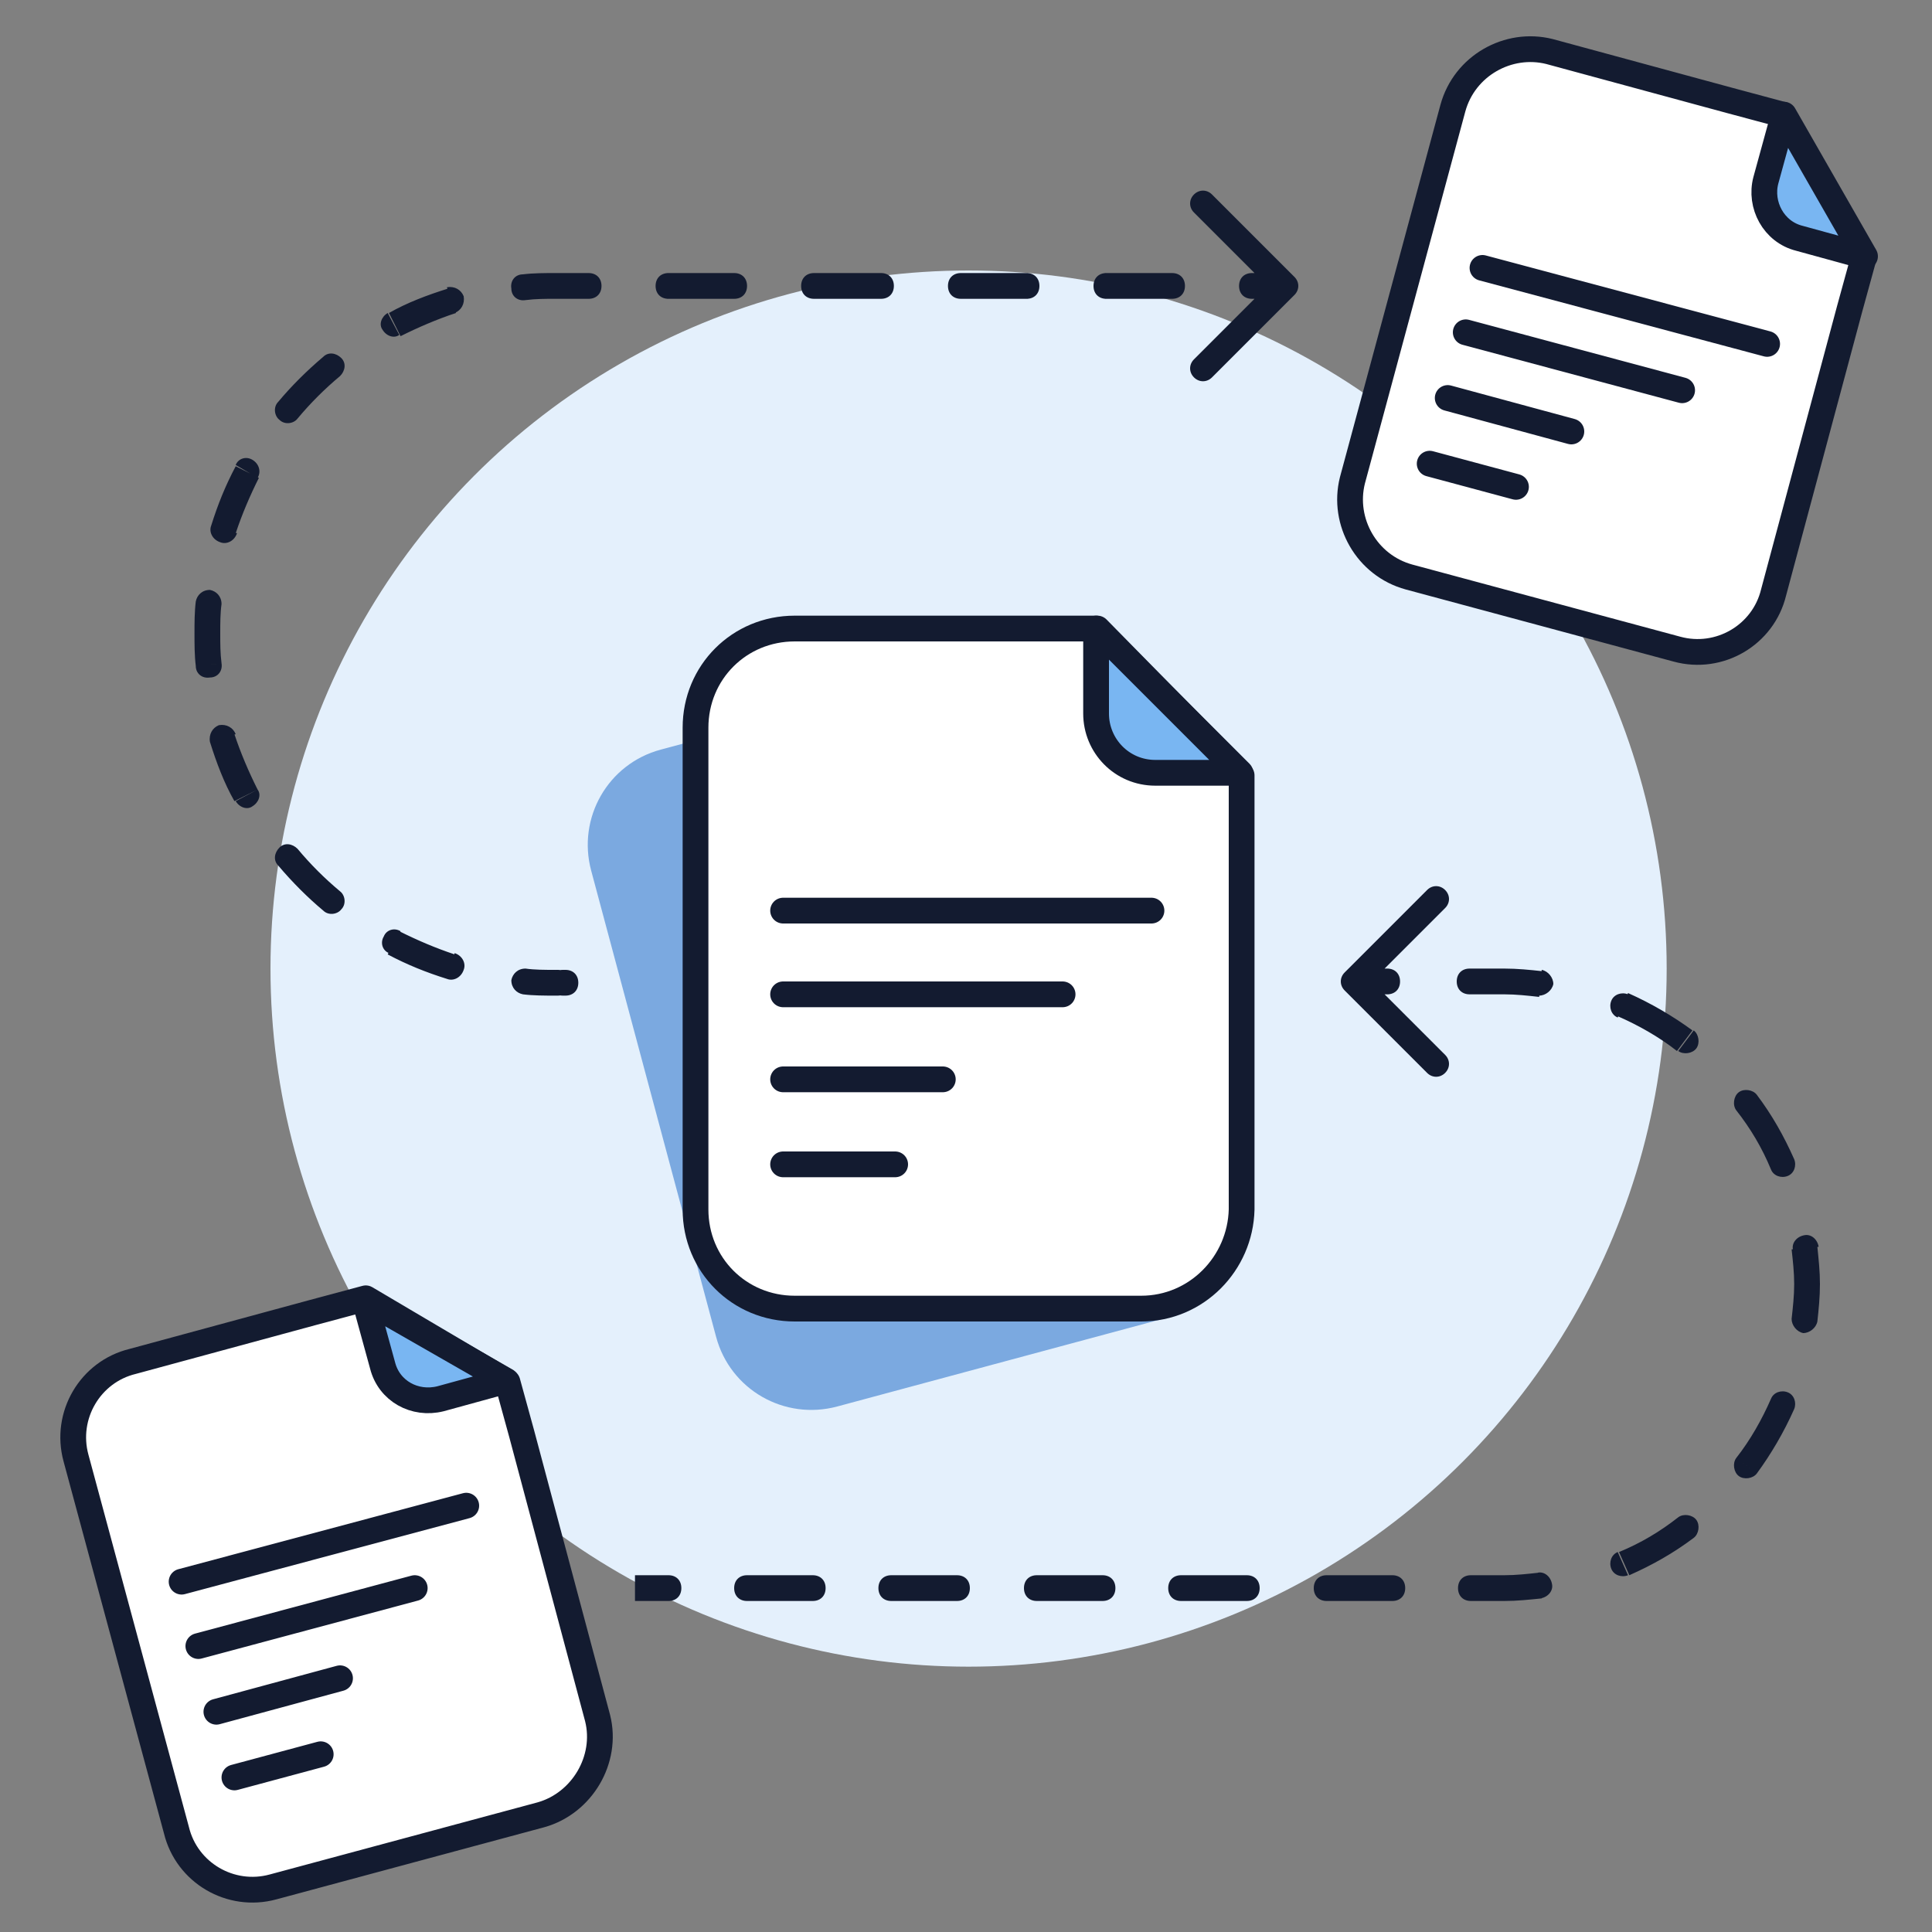
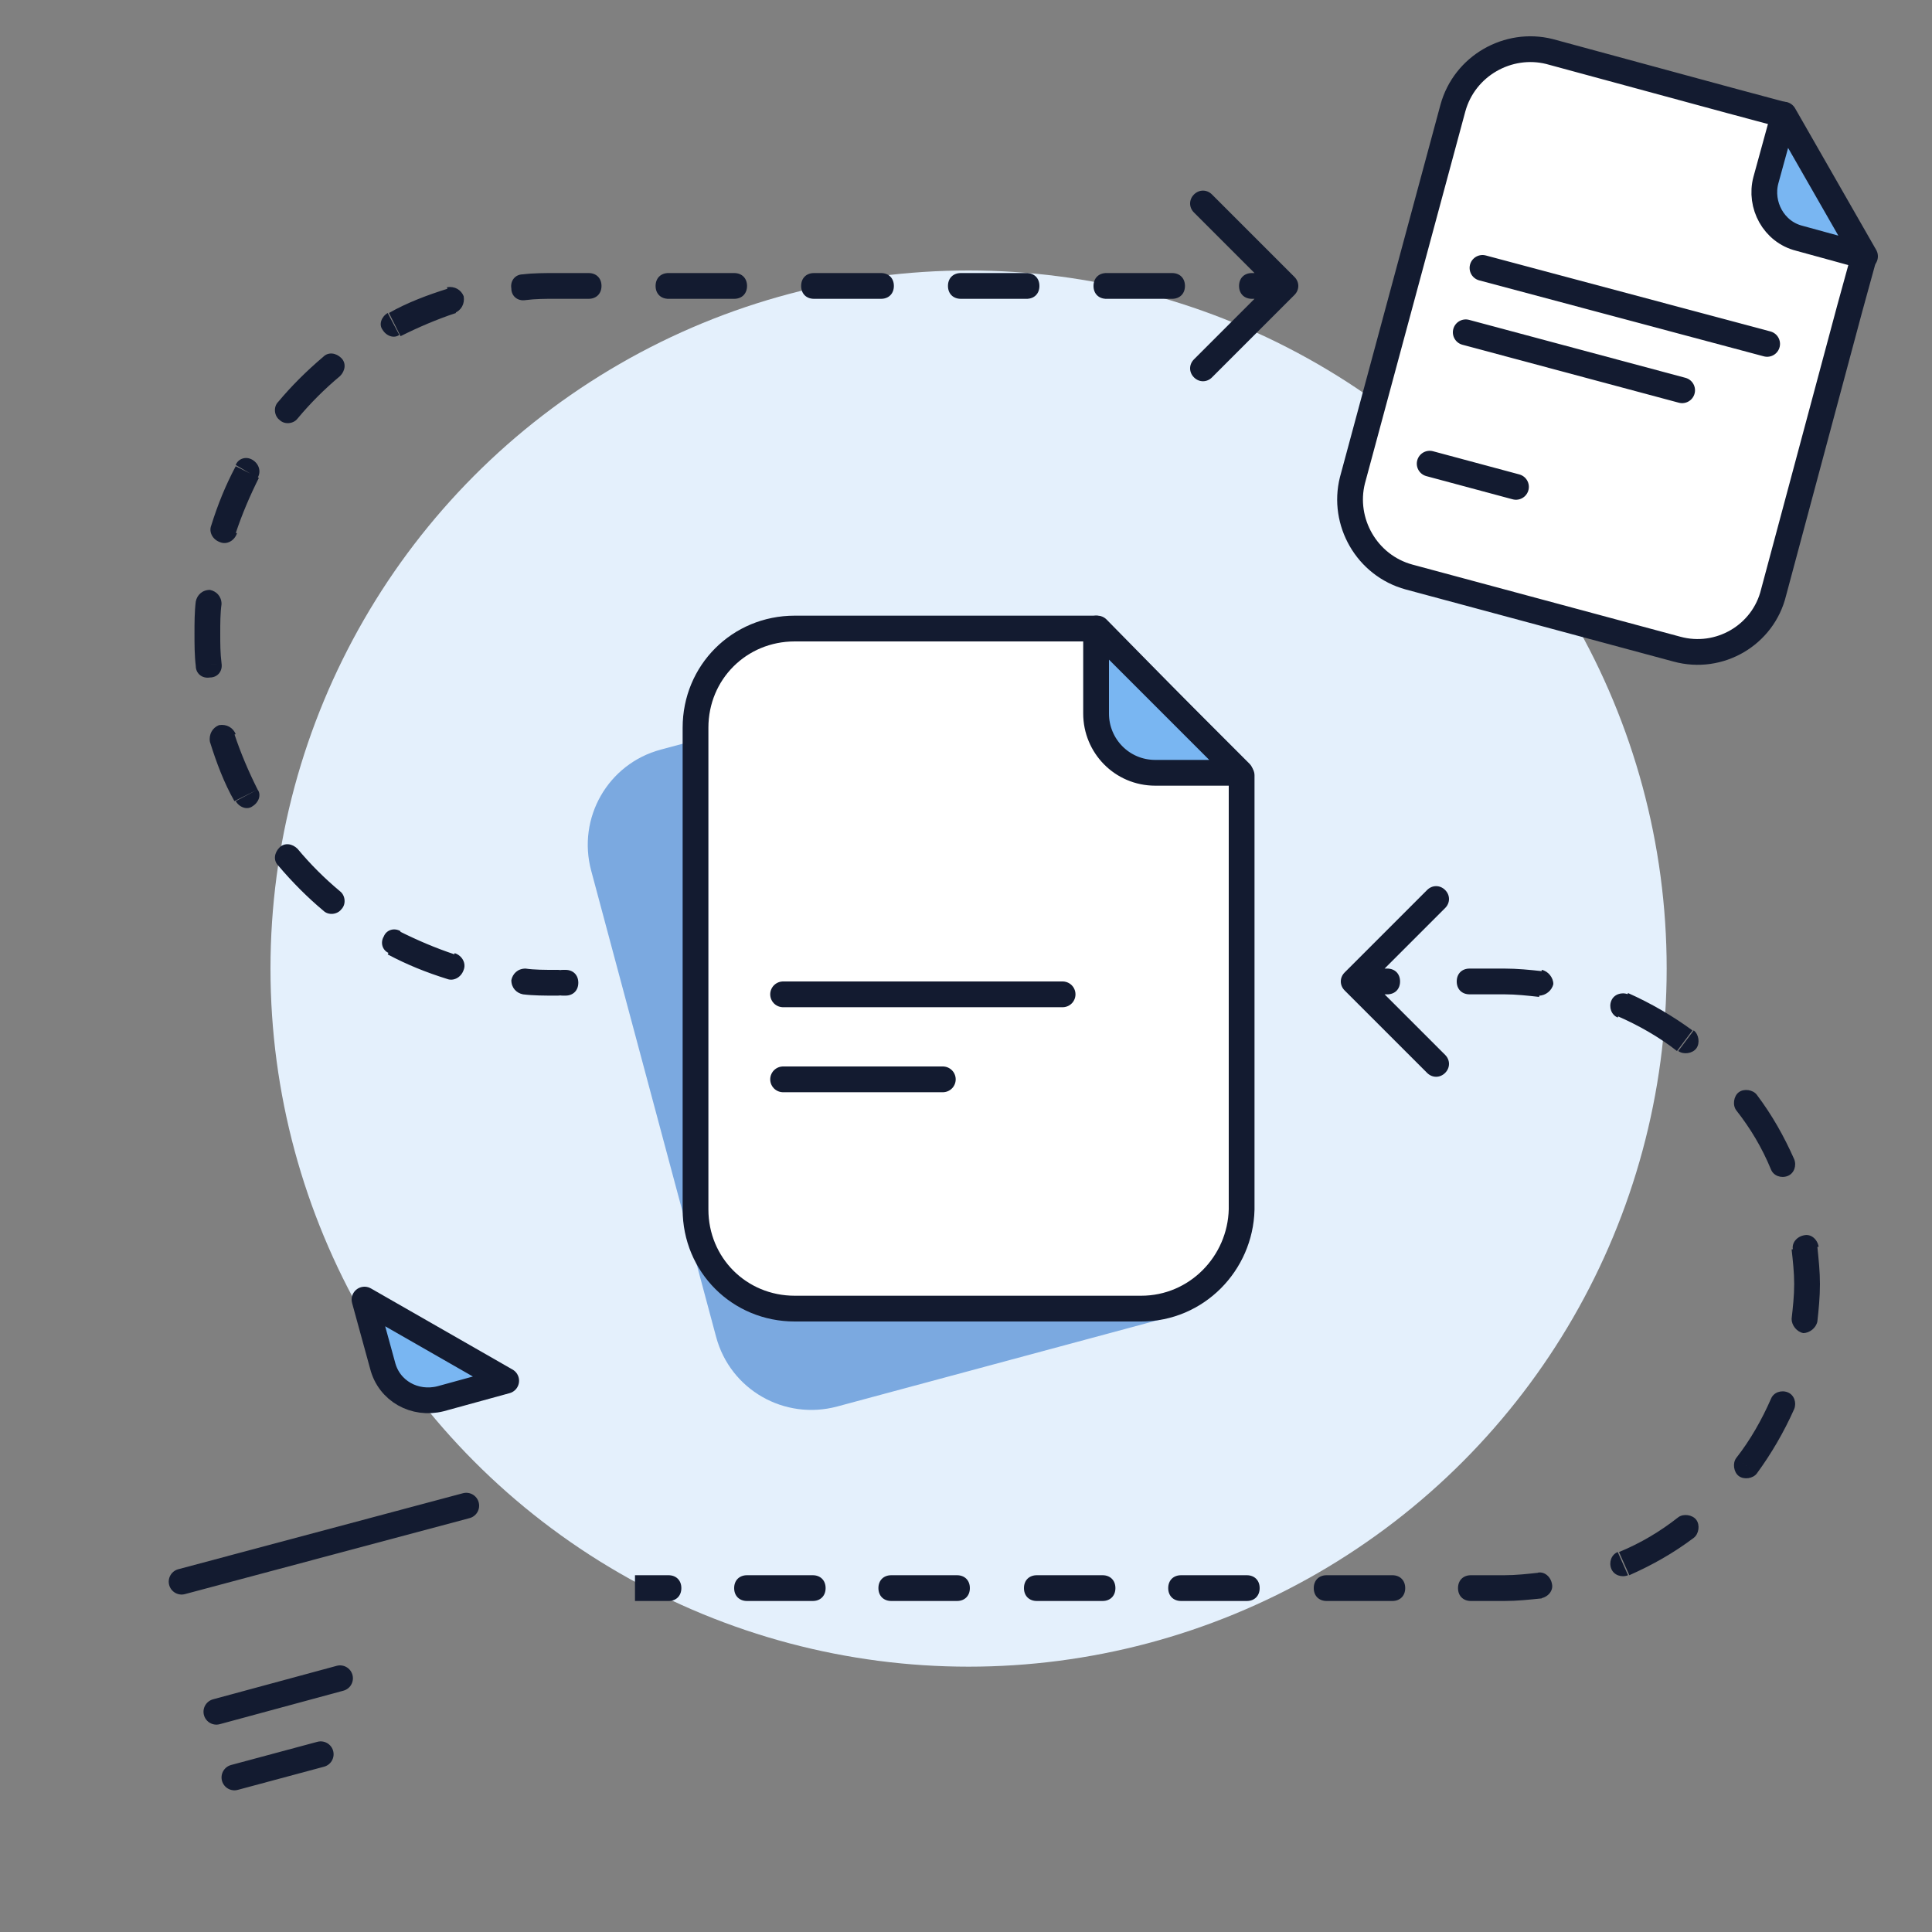
<svg xmlns="http://www.w3.org/2000/svg" version="1.1" id="Layer_1" x="0px" y="0px" viewBox="0 0 150 150" style="enable-background:new 0 0 150 150;" xml:space="preserve">
  <rect x="0" y="0" width="150" height="150" fill="#808080" stroke="none" />
  <style type="text/css"> .st0{fill:#E4F0FC;} .st1{fill:#131B30;} .st2{fill:#7BA9E0;} .st3{fill:#FFFFFF;stroke:#131B30;stroke-width:2;stroke-linejoin:round;} .st4{fill:#79B6F2;stroke:#131B30;stroke-width:2;stroke-linejoin:round;} .st5{fill:none;stroke:#131B30;stroke-width:2;stroke-linecap:round;stroke-linejoin:round;} </style>
  <circle class="st0" cx="75.2" cy="75.2" r="54.2" />
  <path class="st1" d="M104.4,76.9c-0.4-0.4-0.4-1,0-1.4l6.4-6.4c0.4-0.4,1-0.4,1.4,0c0.4,0.4,0.4,1,0,1.4l-5.7,5.7l5.7,5.7 c0.4,0.4,0.4,1,0,1.4c-0.4,0.4-1,0.4-1.4,0L104.4,76.9z M139.3,99.7c0-0.6,0.4-1,1-1c0.6,0,1,0.4,1,1H139.3z M141.3,99.7 c0,0.6-0.4,1-1,1c-0.6,0-1-0.4-1-1H141.3z M107.7,75.2c0.6,0,1,0.4,1,1c0,0.6-0.4,1-1,1V75.2z M114.1,77.2c-0.6,0-1-0.4-1-1 c0-0.6,0.4-1,1-1V77.2z M119.7,75.3c0.5,0.1,0.9,0.6,0.9,1.1c-0.1,0.5-0.6,0.9-1.1,0.9L119.7,75.3z M125.6,79 c-0.5-0.2-0.7-0.8-0.5-1.3c0.2-0.5,0.8-0.7,1.3-0.5L125.6,79z M131.5,80c0.4,0.3,0.5,1,0.2,1.4c-0.3,0.4-1,0.5-1.4,0.2L131.5,80z M134.8,86.2c-0.3-0.4-0.2-1.1,0.2-1.4c0.4-0.3,1.1-0.2,1.4,0.2L134.8,86.2z M139.3,90c0.2,0.5,0,1.1-0.5,1.3 c-0.5,0.2-1.1,0-1.3-0.5L139.3,90z M139.2,97c-0.1-0.5,0.3-1,0.9-1.1c0.5-0.1,1,0.3,1.1,0.9L139.2,97z M141.1,102.6 c-0.1,0.5-0.6,0.9-1.1,0.9c-0.5-0.1-0.9-0.6-0.9-1.1L141.1,102.6z M137.5,108.6c0.2-0.5,0.8-0.7,1.3-0.5c0.5,0.2,0.7,0.8,0.5,1.3 L137.5,108.6z M136.4,114.4c-0.3,0.4-1,0.5-1.4,0.2c-0.4-0.3-0.5-1-0.2-1.4L136.4,114.4z M130.3,117.8c0.4-0.3,1.1-0.2,1.4,0.2 s0.2,1.1-0.2,1.4L130.3,117.8z M126.4,122.3c-0.5,0.2-1.1,0-1.3-0.5c-0.2-0.5,0-1.1,0.5-1.3L126.4,122.3z M119.4,122.1 c0.5-0.1,1,0.3,1.1,0.9c0.1,0.5-0.3,1-0.9,1.1L119.4,122.1z M114.2,124.3c-0.6,0-1-0.4-1-1c0-0.6,0.4-1,1-1V124.3z M108.1,122.3 c0.6,0,1,0.4,1,1c0,0.6-0.4,1-1,1V122.3z M103,124.3c-0.6,0-1-0.4-1-1c0-0.6,0.4-1,1-1V124.3z M96.8,122.3c0.6,0,1,0.4,1,1 c0,0.6-0.4,1-1,1V122.3z M91.7,124.3c-0.6,0-1-0.4-1-1c0-0.6,0.4-1,1-1V124.3z M85.6,122.3c0.6,0,1,0.4,1,1c0,0.6-0.4,1-1,1V122.3z M80.5,124.3c-0.6,0-1-0.4-1-1c0-0.6,0.4-1,1-1V124.3z M74.3,122.3c0.6,0,1,0.4,1,1c0,0.6-0.4,1-1,1V122.3z M69.2,124.3 c-0.6,0-1-0.4-1-1c0-0.6,0.4-1,1-1V124.3z M63.1,122.3c0.6,0,1,0.4,1,1c0,0.6-0.4,1-1,1V122.3z M58,124.3c-0.6,0-1-0.4-1-1 c0-0.6,0.4-1,1-1V124.3z M51.9,122.3c0.6,0,1,0.4,1,1c0,0.6-0.4,1-1,1V122.3z M105.1,75.2h2.7v2h-2.7V75.2z M114.1,75.2h2.7v2h-2.7 V75.2z M116.8,75.2c1,0,2,0.1,2.9,0.2l-0.2,2c-0.9-0.1-1.8-0.2-2.7-0.2V75.2z M126.4,77.1c1.8,0.8,3.5,1.8,5,2.9l-1.2,1.6 c-1.4-1.1-3-2-4.6-2.7L126.4,77.1z M136.4,85c1.2,1.6,2.1,3.2,2.9,5l-1.8,0.8c-0.7-1.7-1.6-3.2-2.7-4.6L136.4,85z M141.1,96.8 c0.1,1,0.2,1.9,0.2,2.9h-2c0-0.9-0.1-1.8-0.2-2.7L141.1,96.8z M141.3,99.7c0,1-0.1,2-0.2,2.9l-2-0.2c0.1-0.9,0.2-1.8,0.2-2.7H141.3z M139.3,109.4c-0.8,1.8-1.8,3.5-2.9,5l-1.6-1.2c1.1-1.4,2-3,2.7-4.6L139.3,109.4z M131.5,119.4c-1.6,1.2-3.2,2.1-5,2.9l-0.8-1.8 c1.7-0.7,3.2-1.6,4.6-2.7L131.5,119.4z M119.7,124.1c-1,0.1-1.9,0.2-2.9,0.2v-2c0.9,0,1.8-0.1,2.7-0.2L119.7,124.1z M116.8,124.3 h-2.6v-2h2.6V124.3z M108.1,124.3H103v-2h5.1V124.3z M96.8,124.3h-5.1v-2h5.1V124.3z M85.6,124.3h-5.1v-2h5.1V124.3z M74.3,124.3 h-5.1v-2h5.1V124.3z M63.1,124.3H58v-2h5.1V124.3z M51.9,124.3h-2.6v-2h2.6V124.3z" />
  <path class="st1" d="M100.5,22.9c0.4-0.4,0.4-1,0-1.4l-6.4-6.4c-0.4-0.4-1-0.4-1.4,0c-0.4,0.4-0.4,1,0,1.4l5.7,5.7l-5.7,5.7 c-0.4,0.4-0.4,1,0,1.4c0.4,0.4,1,0.4,1.4,0L100.5,22.9z M43.9,77.3c0.6,0,1-0.4,1-1s-0.4-1-1-1V77.3z M17.1,49.2c0-0.6-0.4-1-1-1 c-0.6,0-1,0.4-1,1H17.1z M15.1,49.2c0,0.6,0.4,1,1,1c0.6,0,1-0.4,1-1H15.1z M43.7,75.3c-0.6,0-1,0.4-1,1s0.4,1,1,1V75.3z M43.3,77.3 c0.6,0,1-0.4,1-1s-0.4-1-1-1V77.3z M40.8,75.2c-0.6,0-1,0.4-1.1,0.9c0,0.6,0.4,1,0.9,1.1L40.8,75.2z M34.7,76 c0.5,0.2,1.1-0.1,1.3-0.7c0.2-0.5-0.1-1.1-0.7-1.3L34.7,76z M31.1,72.3c-0.5-0.3-1.1-0.1-1.3,0.4c-0.3,0.5-0.1,1.1,0.4,1.3 L31.1,72.3z M25.1,70.7c0.4,0.4,1.1,0.3,1.4-0.1c0.4-0.4,0.3-1.1-0.1-1.4L25.1,70.7z M23.1,65.9c-0.4-0.4-1-0.5-1.4-0.1 c-0.4,0.4-0.5,1-0.1,1.4L23.1,65.9z M18.3,62.2c0.3,0.5,0.9,0.7,1.3,0.4c0.5-0.3,0.7-0.9,0.4-1.3L18.3,62.2z M18.3,57 c-0.2-0.5-0.7-0.8-1.3-0.7c-0.5,0.2-0.8,0.7-0.7,1.3L18.3,57z M15.2,51.7c0,0.6,0.5,1,1.1,0.9c0.6,0,1-0.5,0.9-1.1L15.2,51.7z M17.2,46.9c0-0.6-0.4-1-0.9-1.1c-0.6,0-1,0.4-1.1,0.9L17.2,46.9z M16.4,40.8c-0.2,0.5,0.1,1.1,0.7,1.3c0.5,0.2,1.1-0.1,1.3-0.7 L16.4,40.8z M20,37.1c0.3-0.5,0.1-1.1-0.4-1.4c-0.5-0.3-1.1-0.1-1.3,0.4L20,37.1z M21.6,31.2c-0.4,0.4-0.3,1.1,0.1,1.4 c0.4,0.4,1.1,0.3,1.4-0.1L21.6,31.2z M26.4,29.2c0.4-0.4,0.5-1,0.1-1.4c-0.4-0.4-1-0.5-1.4-0.1L26.4,29.2z M30.1,24.3 c-0.5,0.3-0.7,0.9-0.4,1.3c0.3,0.5,0.9,0.7,1.3,0.4L30.1,24.3z M35.3,24.3c0.5-0.2,0.8-0.7,0.7-1.3c-0.2-0.5-0.7-0.8-1.3-0.7 L35.3,24.3z M40.6,21.3c-0.6,0-1,0.5-0.9,1.1c0,0.6,0.5,1,1.1,0.9L40.6,21.3z M45.7,23.2c0.6,0,1-0.4,1-1c0-0.6-0.4-1-1-1V23.2z M51.9,21.2c-0.6,0-1,0.4-1,1c0,0.6,0.4,1,1,1V21.2z M57,23.2c0.6,0,1-0.4,1-1c0-0.6-0.4-1-1-1V23.2z M63.2,21.2c-0.6,0-1,0.4-1,1 c0,0.6,0.4,1,1,1V21.2z M68.4,23.2c0.6,0,1-0.4,1-1c0-0.6-0.4-1-1-1V23.2z M74.6,21.2c-0.6,0-1,0.4-1,1c0,0.6,0.4,1,1,1V21.2z M79.7,23.2c0.6,0,1-0.4,1-1c0-0.6-0.4-1-1-1V23.2z M85.9,21.2c-0.6,0-1,0.4-1,1c0,0.6,0.4,1,1,1V21.2z M91,23.2c0.6,0,1-0.4,1-1 c0-0.6-0.4-1-1-1V23.2z M97.2,21.2c-0.6,0-1,0.4-1,1c0,0.6,0.4,1,1,1V21.2z M43.9,75.3h-0.2v2h0.2V75.3z M43.3,75.3h-0.2v2h0.2V75.3 z M43.1,75.3c-0.8,0-1.6,0-2.3-0.1l-0.2,2c0.8,0.1,1.7,0.1,2.5,0.1V75.3z M35.3,74.1c-1.5-0.5-2.9-1.1-4.3-1.8l-0.9,1.8 c1.5,0.8,3,1.4,4.6,1.9L35.3,74.1z M26.4,69.2c-1.2-1-2.3-2.1-3.3-3.3l-1.5,1.3c1.1,1.3,2.3,2.5,3.5,3.5L26.4,69.2z M20,61.3 c-0.7-1.4-1.3-2.8-1.8-4.3l-1.9,0.6c0.5,1.6,1.1,3.2,1.9,4.6L20,61.3z M17.2,51.5c-0.1-0.8-0.1-1.5-0.1-2.3h-2c0,0.8,0,1.7,0.1,2.5 L17.2,51.5z M17.1,49.2c0-0.8,0-1.6,0.1-2.3l-2-0.2c-0.1,0.8-0.1,1.7-0.1,2.5H17.1z M18.3,41.4c0.5-1.5,1.1-2.9,1.8-4.3l-1.8-0.9 c-0.8,1.5-1.4,3-1.9,4.6L18.3,41.4z M23.1,32.5c1-1.2,2.1-2.3,3.3-3.3l-1.3-1.5c-1.3,1.1-2.5,2.3-3.5,3.5L23.1,32.5z M31.1,26.1 c1.4-0.7,2.8-1.3,4.3-1.8l-0.6-1.9c-1.6,0.5-3.2,1.1-4.6,1.9L31.1,26.1z M40.8,23.3c0.8-0.1,1.5-0.1,2.3-0.1v-2 c-0.8,0-1.7,0-2.5,0.1L40.8,23.3z M43.1,23.2h2.6v-2h-2.6V23.2z M51.9,23.2H57v-2h-5.2V23.2z M63.2,23.2h5.2v-2h-5.2V23.2z M74.6,23.2h5.2v-2h-5.2V23.2z M85.9,23.2H91v-2h-5.2V23.2z M97.2,23.2h2.6v-2h-2.6V23.2z" />
  <path class="st2" d="M91,102.2l-26,7c-4.1,1.1-8.3-1.3-9.4-5.4l-9.7-36.2c-1.1-4.1,1.3-8.3,5.4-9.4l17.5-4.7l5.1-1.4l13.8,8.1l1.3,5 l7.4,27.7C97.5,96.9,95.1,101.1,91,102.2z" />
  <path class="st3" d="M88.6,101.6H61.7c-4.3,0-7.7-3.4-7.7-7.7l0-37.4c0-4.3,3.4-7.7,7.7-7.7h18.2h5.3l11.2,11.4v5.1l0,28.6 C96.3,98.1,92.9,101.6,88.6,101.6z" />
  <path class="st4" d="M96.3,60h-6.6c-2.6,0-4.6-2.1-4.6-4.6v-6.6L96.3,60z" />
  <path class="st5" d="M60.8,77.2h21.7" />
-   <path class="st5" d="M60.8,70.7h28.6" />
  <path class="st5" d="M60.8,83.8h12.4" />
-   <path class="st5" d="M60.8,90.4h8.7" />
-   <path class="st3" d="M42,140.9l-20.8,5.6c-3.3,0.9-6.7-1.1-7.5-4.4l-7.8-28.9c-0.9-3.3,1.1-6.7,4.4-7.5l14-3.8l4.1-1.1l11,6.5l1.1,4 l5.9,22.1C47.2,136.6,45.2,140,42,140.9z" />
  <path class="st4" d="M39.3,107.2l-5.1,1.4c-2,0.5-4-0.6-4.5-2.6l-1.4-5.1L39.3,107.2z" />
-   <path class="st5" d="M15.4,127.8l16.8-4.5" />
  <path class="st5" d="M14.1,122.8l22.1-5.9" />
  <path class="st5" d="M16.8,132.9l9.6-2.6" />
  <path class="st5" d="M18.2,138l6.7-1.8" />
  <path class="st3" d="M130.2,50.4l-20.8-5.6c-3.3-0.9-5.2-4.3-4.4-7.5l7.8-28.9c0.9-3.3,4.3-5.2,7.5-4.4l14,3.8l4.1,1.1l6.3,11.1 l-1.1,4L137.7,46C136.9,49.3,133.5,51.3,130.2,50.4z" />
  <path class="st4" d="M144.8,19.9l-5.1-1.4c-2-0.5-3.1-2.6-2.6-4.5l1.4-5.1L144.8,19.9z" />
  <path class="st5" d="M113.8,25.8l16.8,4.5" />
  <path class="st5" d="M115.1,20.8l22.1,5.9" />
-   <path class="st5" d="M112.4,30.9l9.6,2.6" />
  <path class="st5" d="M111,36l6.7,1.8" />
</svg>